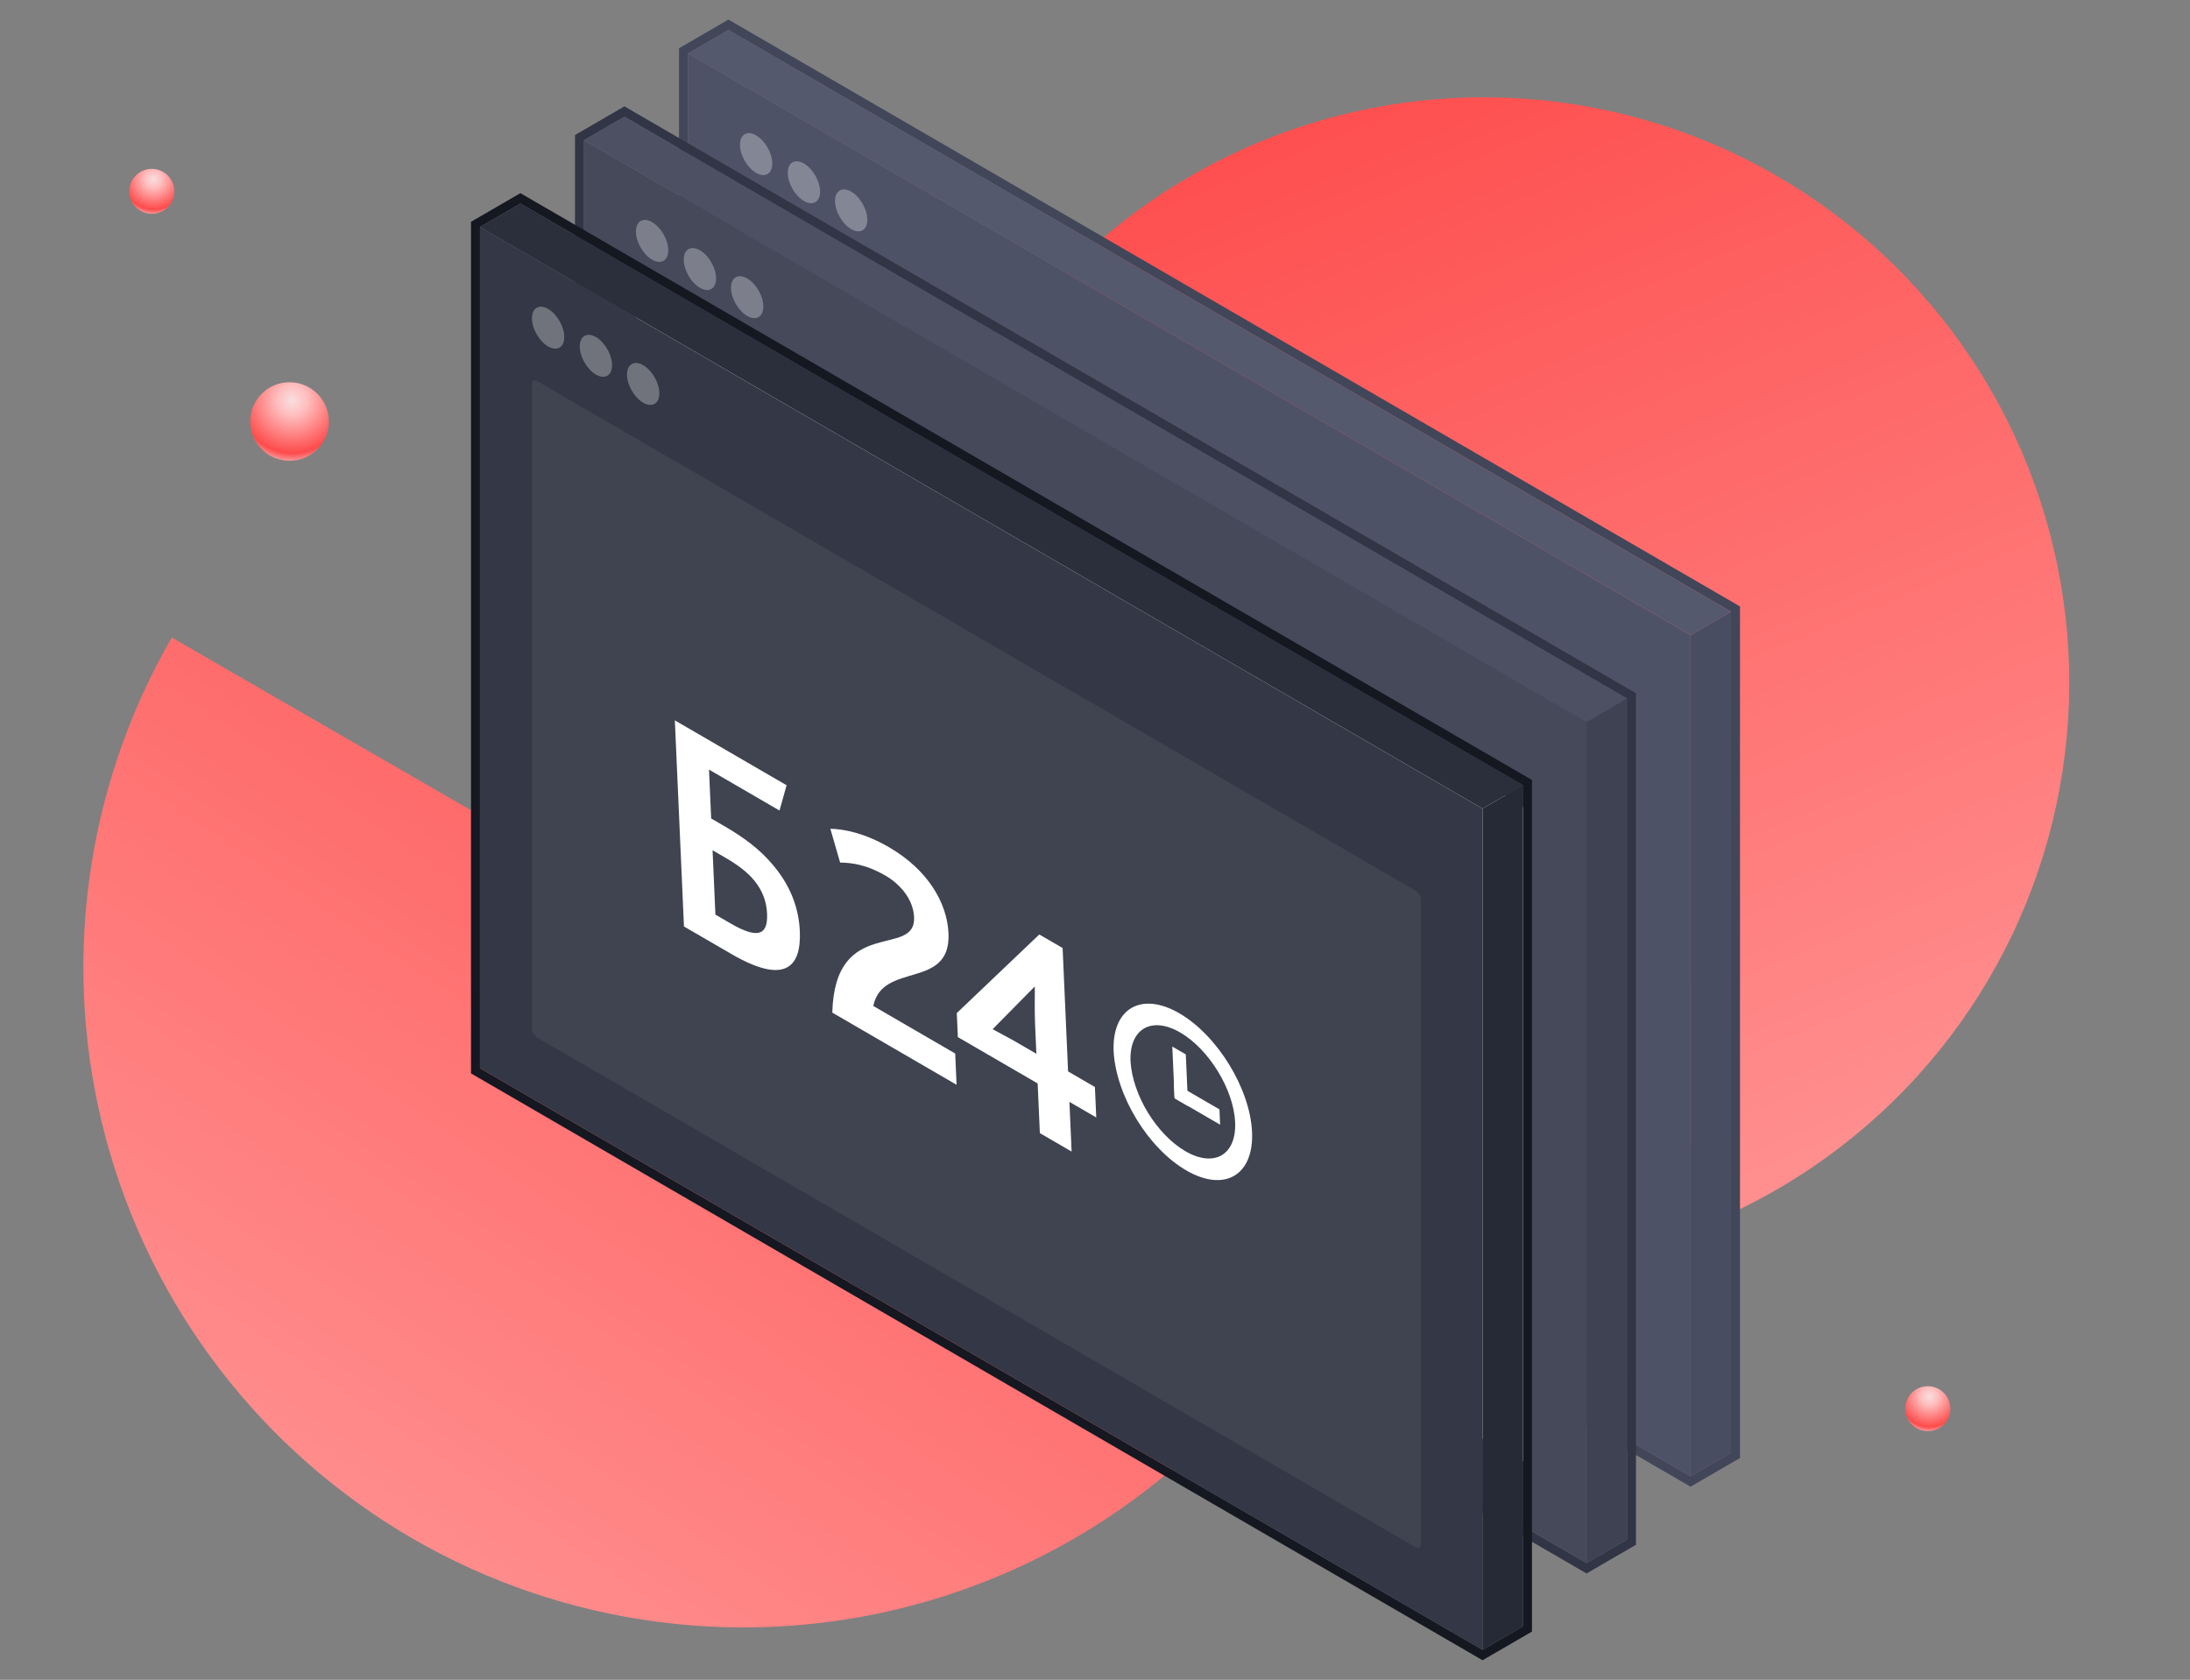
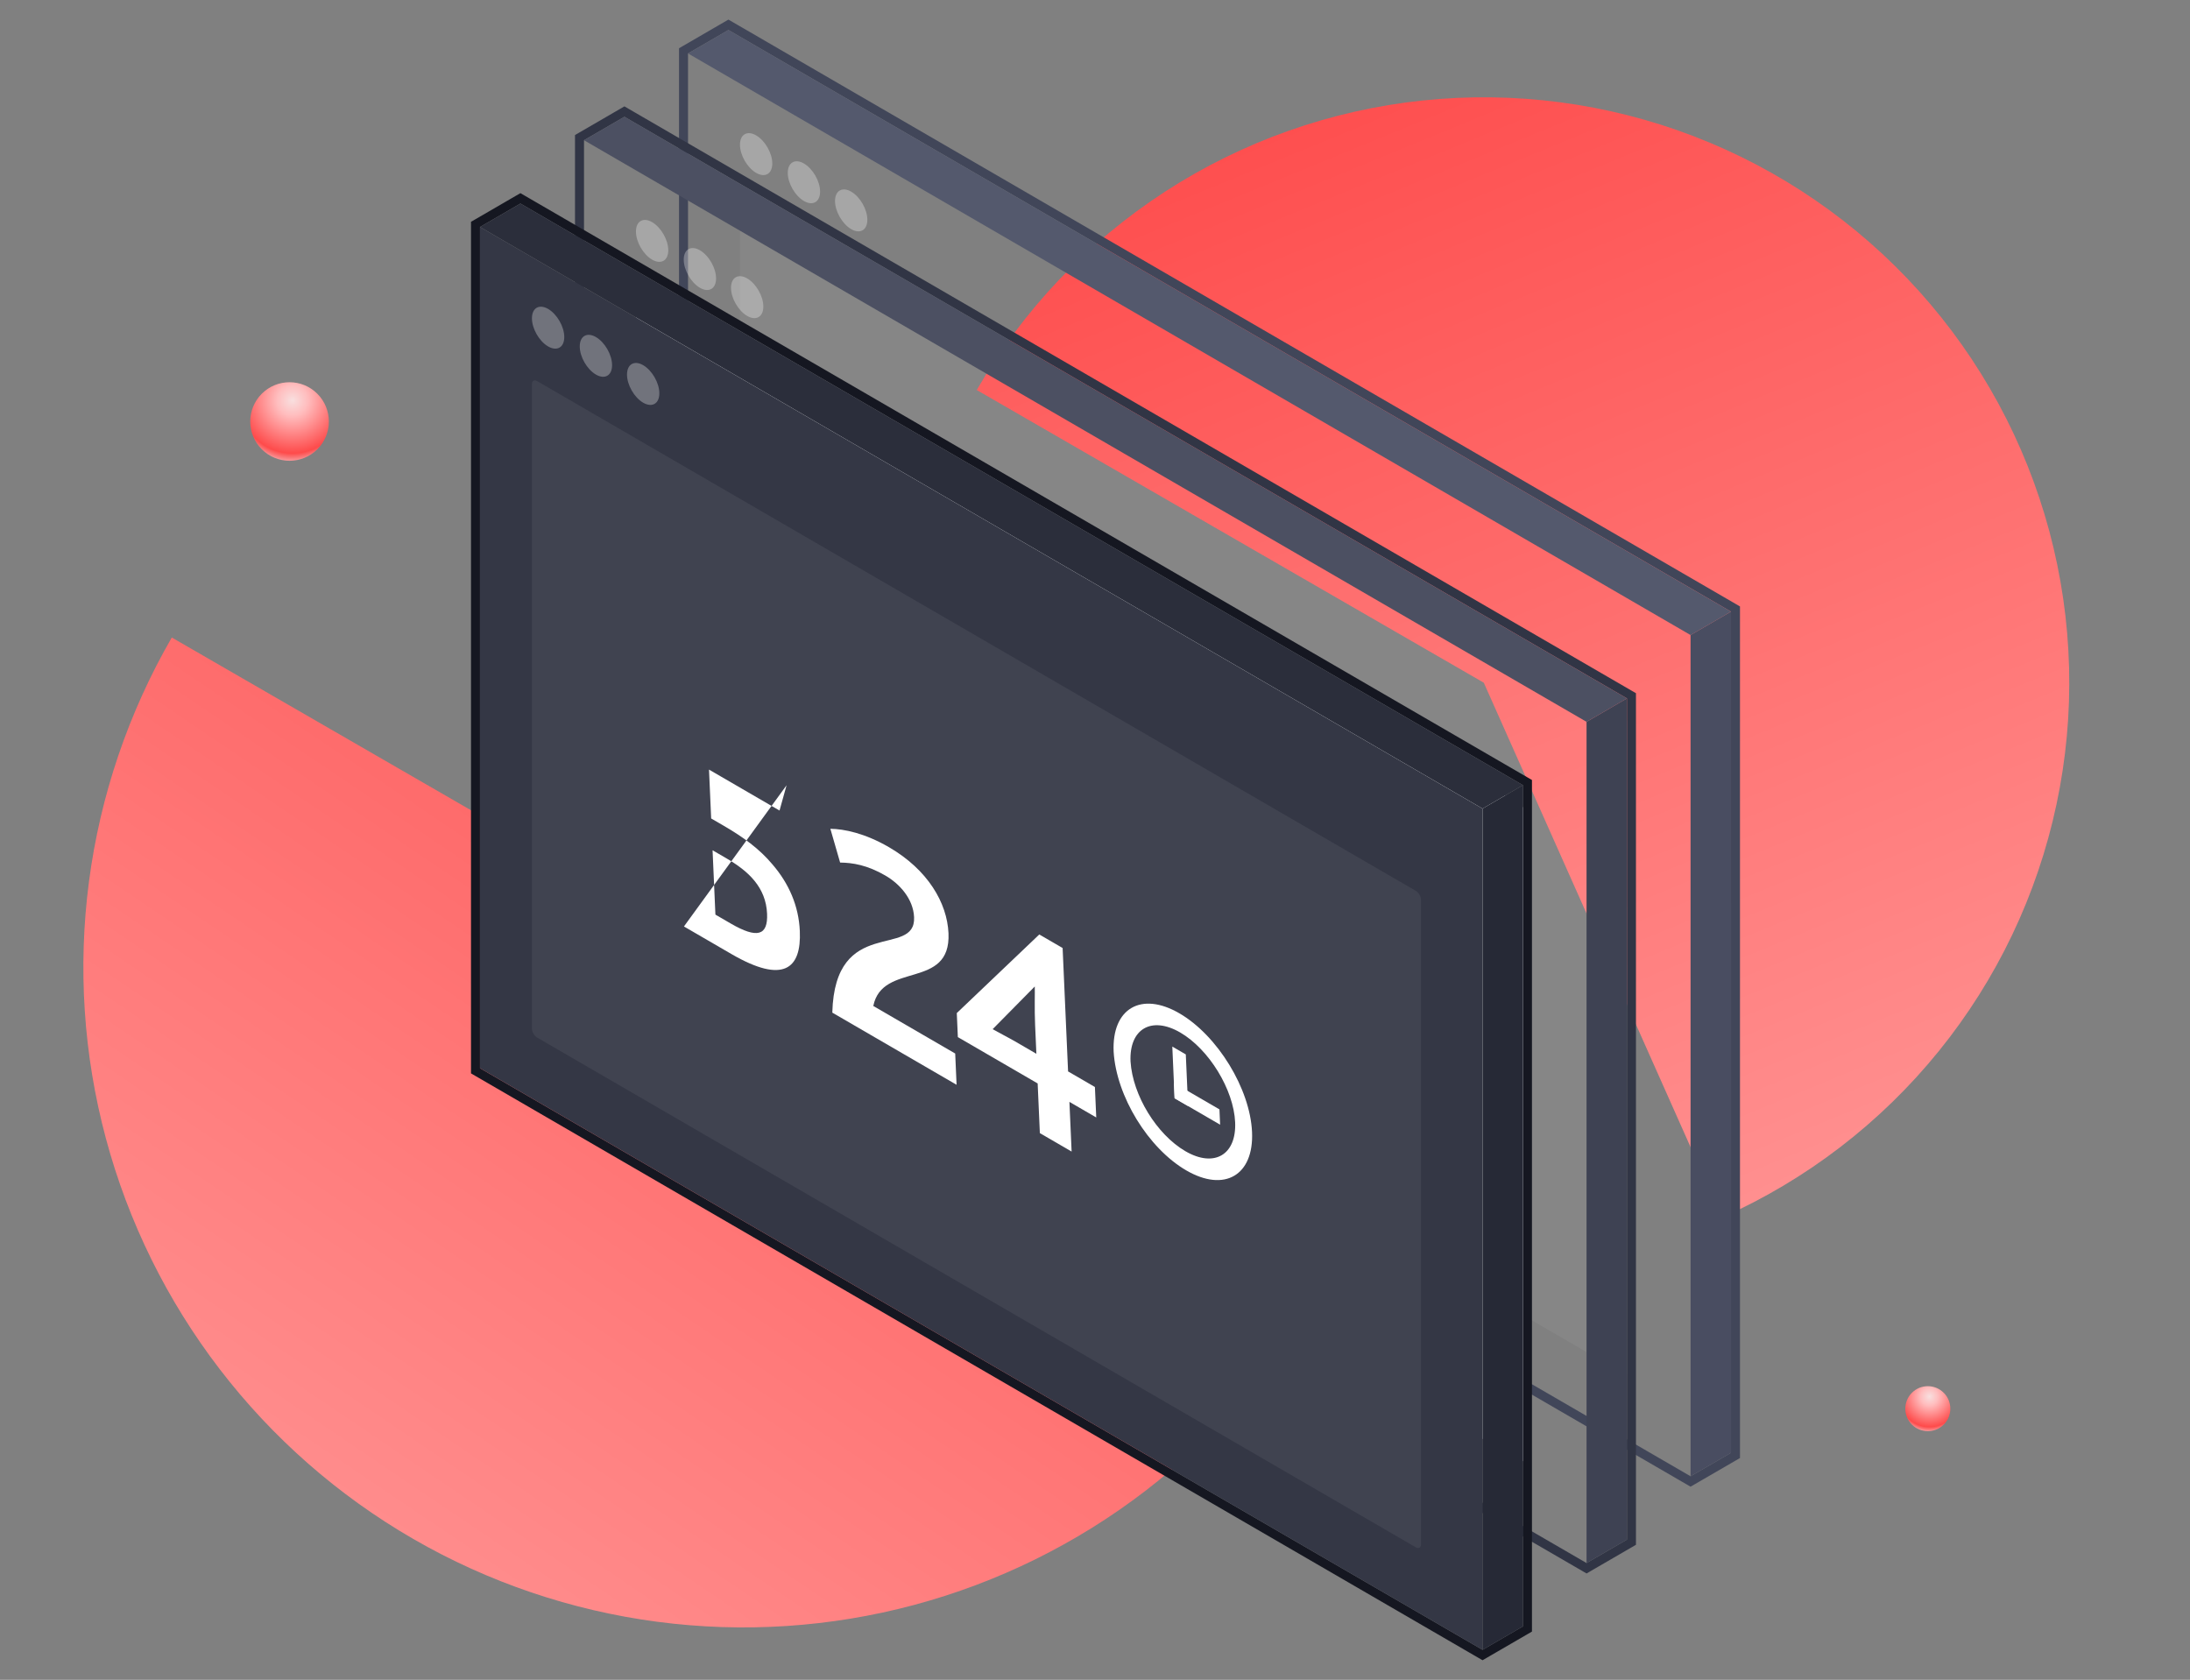
<svg xmlns="http://www.w3.org/2000/svg" width="730" height="560" viewBox="0 0 730 560" fill="none">
  <rect x="0" y="0" width="730" height="560" fill="#808080" stroke="none" />
  <path d="M438.313 432.526C423.867 457.546 404.635 479.476 381.715 497.063C358.794 514.651 332.634 527.552 304.727 535.029C276.821 542.507 247.715 544.414 219.072 540.643C190.428 536.872 162.807 527.497 137.787 513.051C112.767 498.606 90.837 479.374 73.25 456.453C55.662 433.532 42.761 407.372 35.284 379.466C27.806 351.559 25.898 322.453 29.669 293.81C33.44 265.166 42.816 237.546 57.262 212.526L247.787 322.526L438.313 432.526Z" fill="url(#paint0_linear_684_2208)" />
  <path d="M325.581 130.015C340.98 103.342 362.473 80.693 388.303 63.919C414.133 47.145 443.566 36.722 474.195 33.503C504.825 30.284 535.782 34.359 564.535 45.397C593.288 56.434 619.02 74.119 639.628 97.007C660.237 119.895 675.135 147.335 683.107 177.084C691.078 206.833 691.895 238.046 685.492 268.171C679.088 298.297 665.646 326.479 646.264 350.414C626.882 374.349 602.11 393.357 573.975 405.884L494.595 227.595L325.581 130.015Z" fill="url(#paint1_linear_684_2208)" />
  <path d="M578.495 485.19L577.748 485.623L564.277 493.439L563.524 493.876L562.771 493.439L228.587 299.546L227.84 299.112V16.952L228.587 16.519L242.058 8.702L242.811 8.266L243.563 8.702L577.748 202.596L578.495 203.029V485.19Z" stroke="#414659" stroke-width="3" />
  <path d="M563.521 211.709L576.992 203.893L576.992 484.326L563.521 492.142L563.521 211.709Z" fill="#494D61" />
  <path d="M242.814 10L576.999 203.893L563.528 211.709L229.344 17.816L242.814 10Z" fill="#54596D" />
-   <path d="M229.34 17.817L563.524 211.71L563.524 492.143L229.34 298.25L229.34 17.817Z" fill="#4E5267" />
  <path d="M246.654 70.182C246.654 69.078 247.429 68.632 248.384 69.186L541.284 239.126C542.24 239.68 543.014 241.025 543.014 242.129L543.014 456.971C543.014 458.076 542.24 458.522 541.284 457.968L248.384 288.028C247.429 287.473 246.654 286.129 246.654 285.024L246.654 70.182Z" fill="white" fill-opacity="0.05" />
  <path d="M278.341 67.009C278.341 63.556 280.754 62.156 283.729 63.882C286.705 65.609 289.117 69.808 289.117 73.261C289.117 76.714 286.705 78.115 283.729 76.388C280.754 74.662 278.341 70.463 278.341 67.009ZM262.588 57.63C262.588 54.177 265.001 52.777 267.977 54.504C270.952 56.23 273.364 60.429 273.364 63.882C273.364 67.336 270.952 68.735 267.977 67.008C265.001 65.282 262.588 61.083 262.588 57.63ZM246.654 48.252C246.654 44.798 249.066 43.398 252.042 45.125C255.018 46.851 257.431 51.05 257.431 54.504C257.431 57.957 255.018 59.357 252.042 57.63C249.066 55.904 246.654 51.705 246.654 48.252Z" fill="white" fill-opacity="0.3" />
  <path d="M307.811 247.046L306.863 225.597L311.283 228.163C315.24 230.461 318.522 232.89 320.919 235.876C323.314 238.85 324.839 242.389 325.03 246.724C325.354 254.052 321.771 255.151 312.933 250.02L307.811 247.046ZM297.556 251.134L313.147 260.186C330.605 270.323 336.499 265.01 335.947 252.526C335.575 244.109 332.297 236.651 326.803 230.281C322.495 225.138 317.107 221.212 310.584 217.424L306.396 214.993L305.675 198.7L329.182 212.349L331.533 203.917L294.287 182.291L297.325 250.989L297.555 251.123L297.556 251.134Z" fill="white" fill-opacity="0.05" />
  <path d="M460.109 291.04L464.606 293.651L465.368 310.874L460.871 308.263L460.109 291.04Z" fill="#005893" />
  <path d="M464.778 332.324C452.075 324.948 441.445 307.579 440.553 292.741C439.915 278.315 449.749 272.563 462.462 279.945C475.175 287.327 486.049 305.092 486.687 319.528C487.326 333.962 477.491 339.705 464.778 332.324ZM462.745 286.342C453.158 280.776 445.706 285.128 446.187 296.012C446.893 307.272 454.909 320.361 464.495 325.927C474.082 331.493 481.534 327.138 481.053 316.257C480.572 305.372 472.331 291.908 462.745 286.342Z" fill="#005893" />
  <path d="M475.822 311.972L476.048 317.077L460.878 308.269L460.653 303.164L475.822 311.972ZM346.777 279.72L388.2 303.772L387.74 293.353L360.439 277.501C363.451 262.585 386.343 272.236 385.504 253.267C385.055 243.112 378.604 232.082 365.659 224.565C357.654 219.917 350.712 218.485 346.129 218.436L349.38 229.691C353.51 229.747 358.359 230.478 364.477 234.031C369.188 236.766 373.763 241.764 374.034 247.907C374.649 261.802 347.626 247.154 346.777 279.72ZM415.227 303.327L415.96 319.89L426.547 326.037L425.814 309.474L434.759 314.668L434.31 304.513L425.365 299.319L423.545 258.176L415.773 253.663L388.27 279.865L388.624 287.881L415.227 303.327ZM400.214 285.243L414.26 271.006C414.343 272.881 414.138 278.488 414.374 283.825L414.799 293.439L407.737 289.338C405.62 288.109 401.63 286.053 400.223 285.236L400.214 285.243Z" fill="#005893" />
  <path d="M543.823 514.119L543.076 514.552L529.605 522.368L528.853 522.805L528.1 522.368L193.915 328.475L193.168 328.041V45.881L193.915 45.447L207.386 37.631L208.139 37.194L208.892 37.631L543.076 231.524L543.823 231.958V514.119Z" stroke="#313545" stroke-width="3" />
  <path d="M528.85 240.638L542.321 232.822L542.321 513.255L528.85 521.071L528.85 240.638Z" fill="#3E4253" />
  <path d="M208.143 38.929L542.327 232.822L528.856 240.637L194.672 46.745L208.143 38.929Z" fill="#4C5062" />
-   <path d="M194.668 46.746L528.852 240.639L528.852 521.072L194.668 327.179L194.668 46.746Z" fill="#45495A" />
  <path d="M211.982 99.111C211.982 98.006 212.757 97.56 213.712 98.115L506.612 268.054C507.568 268.609 508.342 269.953 508.342 271.058L508.342 485.9C508.342 487.005 507.568 487.451 506.612 486.896L213.712 316.956C212.757 316.402 211.982 315.057 211.982 313.953L211.982 99.111Z" fill="white" />
  <path d="M243.669 95.938C243.669 92.485 246.081 91.085 249.057 92.811C252.032 94.538 254.445 98.737 254.445 102.19C254.445 105.643 252.033 107.044 249.057 105.317C246.081 103.59 243.669 99.391 243.669 95.938ZM227.916 86.559C227.916 83.106 230.328 81.706 233.304 83.432C236.28 85.159 238.692 89.358 238.692 92.811C238.692 96.264 236.28 97.665 233.304 95.938C230.328 94.212 227.916 90.012 227.916 86.559ZM211.982 77.18C211.982 73.727 214.394 72.327 217.37 74.053C220.346 75.78 222.759 79.979 222.759 83.432C222.759 86.885 220.346 88.286 217.37 86.559C214.394 84.833 211.983 80.633 211.982 77.18Z" fill="white" fill-opacity="0.3" />
-   <path d="M296.29 233.001L294.173 240.595L270.549 226.878L271.314 244.169L275.934 246.852C282.236 250.511 287.402 254.261 291.541 259.055L291.939 259.523L291.949 259.534C297.283 265.718 300.477 272.952 300.842 281.203C301.114 287.347 299.8 291.657 296.328 293.227C292.846 294.801 287.127 293.652 278.453 288.616L263.294 279.814L263.294 279.803L263.064 279.67L260.07 211.97L296.29 233.001ZM272.729 276.223L278.283 279.448C282.73 282.03 285.951 283.104 288.02 282.524C290.119 281.936 290.957 279.67 290.791 275.903C290.599 271.561 289.098 267.906 286.688 264.806L286.451 264.507C283.945 261.384 280.56 258.899 276.589 256.592L271.736 253.775L272.729 276.223Z" fill="white" stroke="#313545" />
  <path d="M429.523 322.828L430.241 339.051L426.609 336.943L425.892 320.719L429.523 322.828Z" fill="white" stroke="#313545" />
-   <path d="M427.812 309.373C440.293 316.62 450.957 334.053 451.583 348.206C452.209 362.355 442.566 368 430.084 360.753C417.62 353.515 407.193 336.483 406.313 321.921C405.688 307.779 415.331 302.126 427.812 309.373ZM428.051 314.771C418.233 309.071 410.589 313.522 411.082 324.69L411.084 324.702C411.807 336.233 420.022 349.652 429.846 355.356C439.664 361.056 447.307 356.601 446.813 345.436C446.319 334.268 437.869 320.472 428.051 314.771Z" fill="white" stroke="#313545" />
  <path d="M388.463 287.353L390.283 328.496L399.227 333.689L399.632 342.846L390.688 337.652L391.42 354.215L381.698 348.57L380.965 332.007L354.363 316.561L354.038 309.216L381.334 283.213L388.463 287.353ZM331.009 253.993C337.414 257.712 342.15 262.265 345.33 267.07C348.503 271.864 350.181 276.99 350.4 281.945C350.808 291.154 345.475 293.456 339.466 295.283C336.483 296.19 333.334 296.983 330.753 298.486C328.166 299.993 326.117 302.231 325.343 306.064L325.233 306.606L352.658 322.53L353.074 331.95L312.554 308.423C313.106 292.746 319.903 288.396 326.563 286.29C328.252 285.756 329.928 285.367 331.5 284.973C333.068 284.58 334.535 284.183 335.782 283.63C338.274 282.527 339.958 280.779 339.795 277.087C339.652 273.852 338.365 270.873 336.477 268.353C334.611 265.861 332.193 263.859 329.783 262.46C323.786 258.978 318.997 258.173 314.93 258.071L312.001 247.933C316.539 248.046 323.275 249.503 331.009 253.993ZM379.23 299.433L365.184 313.671L365.552 314.196L365.573 314.664C366.288 315.079 367.65 315.804 369.081 316.57C370.522 317.341 372.039 318.158 373.087 318.767L380.581 323.118L380.134 313.005C380.017 310.351 380.009 307.626 380.021 305.325C380.032 303.039 380.063 301.142 380.02 300.185L379.955 298.698L379.23 299.433ZM440.74 341.149L440.922 345.255L426.617 336.95L426.435 332.843L440.74 341.149Z" fill="white" stroke="#313545" />
  <path d="M509.155 543.048L508.408 543.48L494.938 551.297L494.185 551.733L493.432 551.297L159.247 357.403L158.5 356.969V74.809L159.247 74.376L172.718 66.559L173.471 66.123L174.224 66.559L508.408 260.453L509.155 260.886V543.048Z" stroke="#151721" stroke-width="3" />
  <path d="M494.182 269.566L507.653 261.75L507.653 542.183L494.182 549.999L494.182 269.566Z" fill="#262936" />
  <path d="M173.475 67.857L507.659 261.75L494.188 269.566L160.004 75.673L173.475 67.857Z" fill="#2B2E3B" />
  <path d="M160 75.674L494.184 269.567L494.184 550L160 356.107L160 75.674Z" fill="#343745" />
  <path d="M177.314 128.039C177.314 126.935 178.089 126.489 179.044 127.043L471.944 296.983C472.9 297.537 473.674 298.882 473.674 299.986L473.674 514.828C473.674 515.933 472.9 516.379 471.944 515.825L179.044 345.885C178.089 345.331 177.314 343.986 177.314 342.881L177.314 128.039Z" fill="white" fill-opacity="0.06" />
  <path d="M209.003 124.867C209.003 121.413 211.416 120.013 214.392 121.74C217.368 123.466 219.78 127.666 219.78 131.12C219.78 134.572 217.367 135.972 214.392 134.246C211.416 132.519 209.003 128.32 209.003 124.867ZM193.25 115.488C193.25 112.034 195.663 110.634 198.639 112.361C201.614 114.087 204.027 118.286 204.027 121.74C204.027 125.193 201.614 126.593 198.639 124.867C195.663 123.14 193.25 118.941 193.25 115.488ZM177.314 106.109C177.314 102.656 179.727 101.255 182.703 102.982C185.679 104.708 188.092 108.908 188.092 112.361C188.092 115.814 185.679 117.214 182.703 115.488C179.727 113.761 177.315 109.562 177.314 106.109Z" fill="white" fill-opacity="0.3" />
-   <path d="M238.471 304.903L237.523 283.454L241.943 286.02C245.901 288.318 249.182 290.747 251.579 293.733C253.975 296.707 255.499 300.246 255.69 304.581C256.014 311.909 252.431 313.008 243.593 307.877L238.471 304.903ZM228.216 308.991L243.807 318.044C261.265 328.18 267.159 322.867 266.607 310.383C266.235 301.966 262.957 294.508 257.463 288.138C253.155 282.995 247.767 279.069 241.244 275.281L237.056 272.85L236.335 256.557L259.842 270.206L262.193 261.774L224.947 240.148L227.986 308.846L228.216 308.98L228.216 308.991Z" fill="white" />
+   <path d="M238.471 304.903L237.523 283.454L241.943 286.02C245.901 288.318 249.182 290.747 251.579 293.733C253.975 296.707 255.499 300.246 255.69 304.581C256.014 311.909 252.431 313.008 243.593 307.877L238.471 304.903ZM228.216 308.991L243.807 318.044C261.265 328.18 267.159 322.867 266.607 310.383C266.235 301.966 262.957 294.508 257.463 288.138C253.155 282.995 247.767 279.069 241.244 275.281L237.056 272.85L236.335 256.557L259.842 270.206L262.193 261.774L227.986 308.846L228.216 308.98L228.216 308.991Z" fill="white" />
  <path d="M390.77 348.897L395.266 351.508L396.028 368.731L391.531 366.12L390.77 348.897Z" fill="white" />
  <path d="M395.438 390.181C382.735 382.805 372.105 365.436 371.213 350.598C370.575 336.172 380.409 330.42 393.122 337.802C405.835 345.183 416.709 362.948 417.347 377.385C417.986 391.819 408.152 397.562 395.438 390.181ZM393.405 344.199C383.818 338.633 376.366 342.985 376.847 353.869C377.554 365.129 385.569 378.218 395.156 383.784C404.742 389.35 412.195 384.995 411.713 374.113C411.232 363.229 402.991 349.765 393.405 344.199Z" fill="white" />
  <path d="M406.482 369.829L406.708 374.934L391.539 366.126L391.313 361.021L406.482 369.829ZM277.437 337.577L318.861 361.629L318.4 351.21L291.099 335.358C294.111 320.442 317.004 330.093 316.165 311.124C315.715 300.969 309.264 289.939 296.319 282.422C288.314 277.774 281.372 276.342 276.789 276.293L280.041 287.548C284.17 287.604 289.019 288.335 295.137 291.888C299.848 294.623 304.423 299.621 304.695 305.764C305.309 319.659 278.286 305.011 277.437 337.577ZM345.887 361.184L346.62 377.747L357.207 383.894L356.474 367.331L365.419 372.525L364.97 362.37L356.025 357.176L354.206 316.033L346.433 311.52L318.93 337.722L319.284 345.738L345.887 361.184ZM330.874 343.1L344.92 328.863C345.003 330.738 344.798 336.345 345.034 341.682L345.459 351.296L338.397 347.195C336.28 345.966 332.29 343.91 330.883 343.093L330.874 343.1Z" fill="white" />
  <circle cx="96.518" cy="140.518" r="13.094" transform="rotate(-45 96.518 140.518)" fill="url(#paint2_radial_684_2208)" />
  <circle cx="642.607" cy="469.607" r="7.5" transform="rotate(-45 642.607 469.607)" fill="url(#paint3_radial_684_2208)" />
-   <circle cx="50.607" cy="63.787" r="7.5" transform="rotate(-45 50.607 63.787)" fill="url(#paint4_radial_684_2208)" />
  <defs>
    <linearGradient id="paint0_linear_684_2208" x1="391" y1="176" x2="99.5" y2="607" gradientUnits="userSpaceOnUse">
      <stop stop-color="#FE4B4B" />
      <stop offset="1" stop-color="#FF9B9B" />
    </linearGradient>
    <linearGradient id="paint1_linear_684_2208" x1="458" y1="4" x2="643.5" y2="455" gradientUnits="userSpaceOnUse">
      <stop stop-color="#FE4B4B" />
      <stop offset="1" stop-color="#FF9B9B" />
    </linearGradient>
    <radialGradient id="paint2_radial_684_2208" cx="0" cy="0" r="1" gradientUnits="userSpaceOnUse" gradientTransform="translate(102.172 136.203) rotate(135) scale(20.043)">
      <stop stop-color="#F8DFDF" />
      <stop offset="0.255" stop-color="#FFBDBE" />
      <stop offset="0.88" stop-color="#FE4B4B" />
      <stop offset="1" stop-color="#F89395" />
    </radialGradient>
    <radialGradient id="paint3_radial_684_2208" cx="0" cy="0" r="1" gradientUnits="userSpaceOnUse" gradientTransform="translate(645.845 467.135) rotate(135) scale(11.48)">
      <stop stop-color="#F8DFDF" />
      <stop offset="0.255" stop-color="#FFBDBE" />
      <stop offset="0.88" stop-color="#FE4B4B" />
      <stop offset="1" stop-color="#F89395" />
    </radialGradient>
    <radialGradient id="paint4_radial_684_2208" cx="0" cy="0" r="1" gradientUnits="userSpaceOnUse" gradientTransform="translate(53.845 61.315) rotate(135) scale(11.48)">
      <stop stop-color="#F8DFDF" />
      <stop offset="0.255" stop-color="#FFBDBE" />
      <stop offset="0.88" stop-color="#FE4B4B" />
      <stop offset="1" stop-color="#F89395" />
    </radialGradient>
  </defs>
</svg>